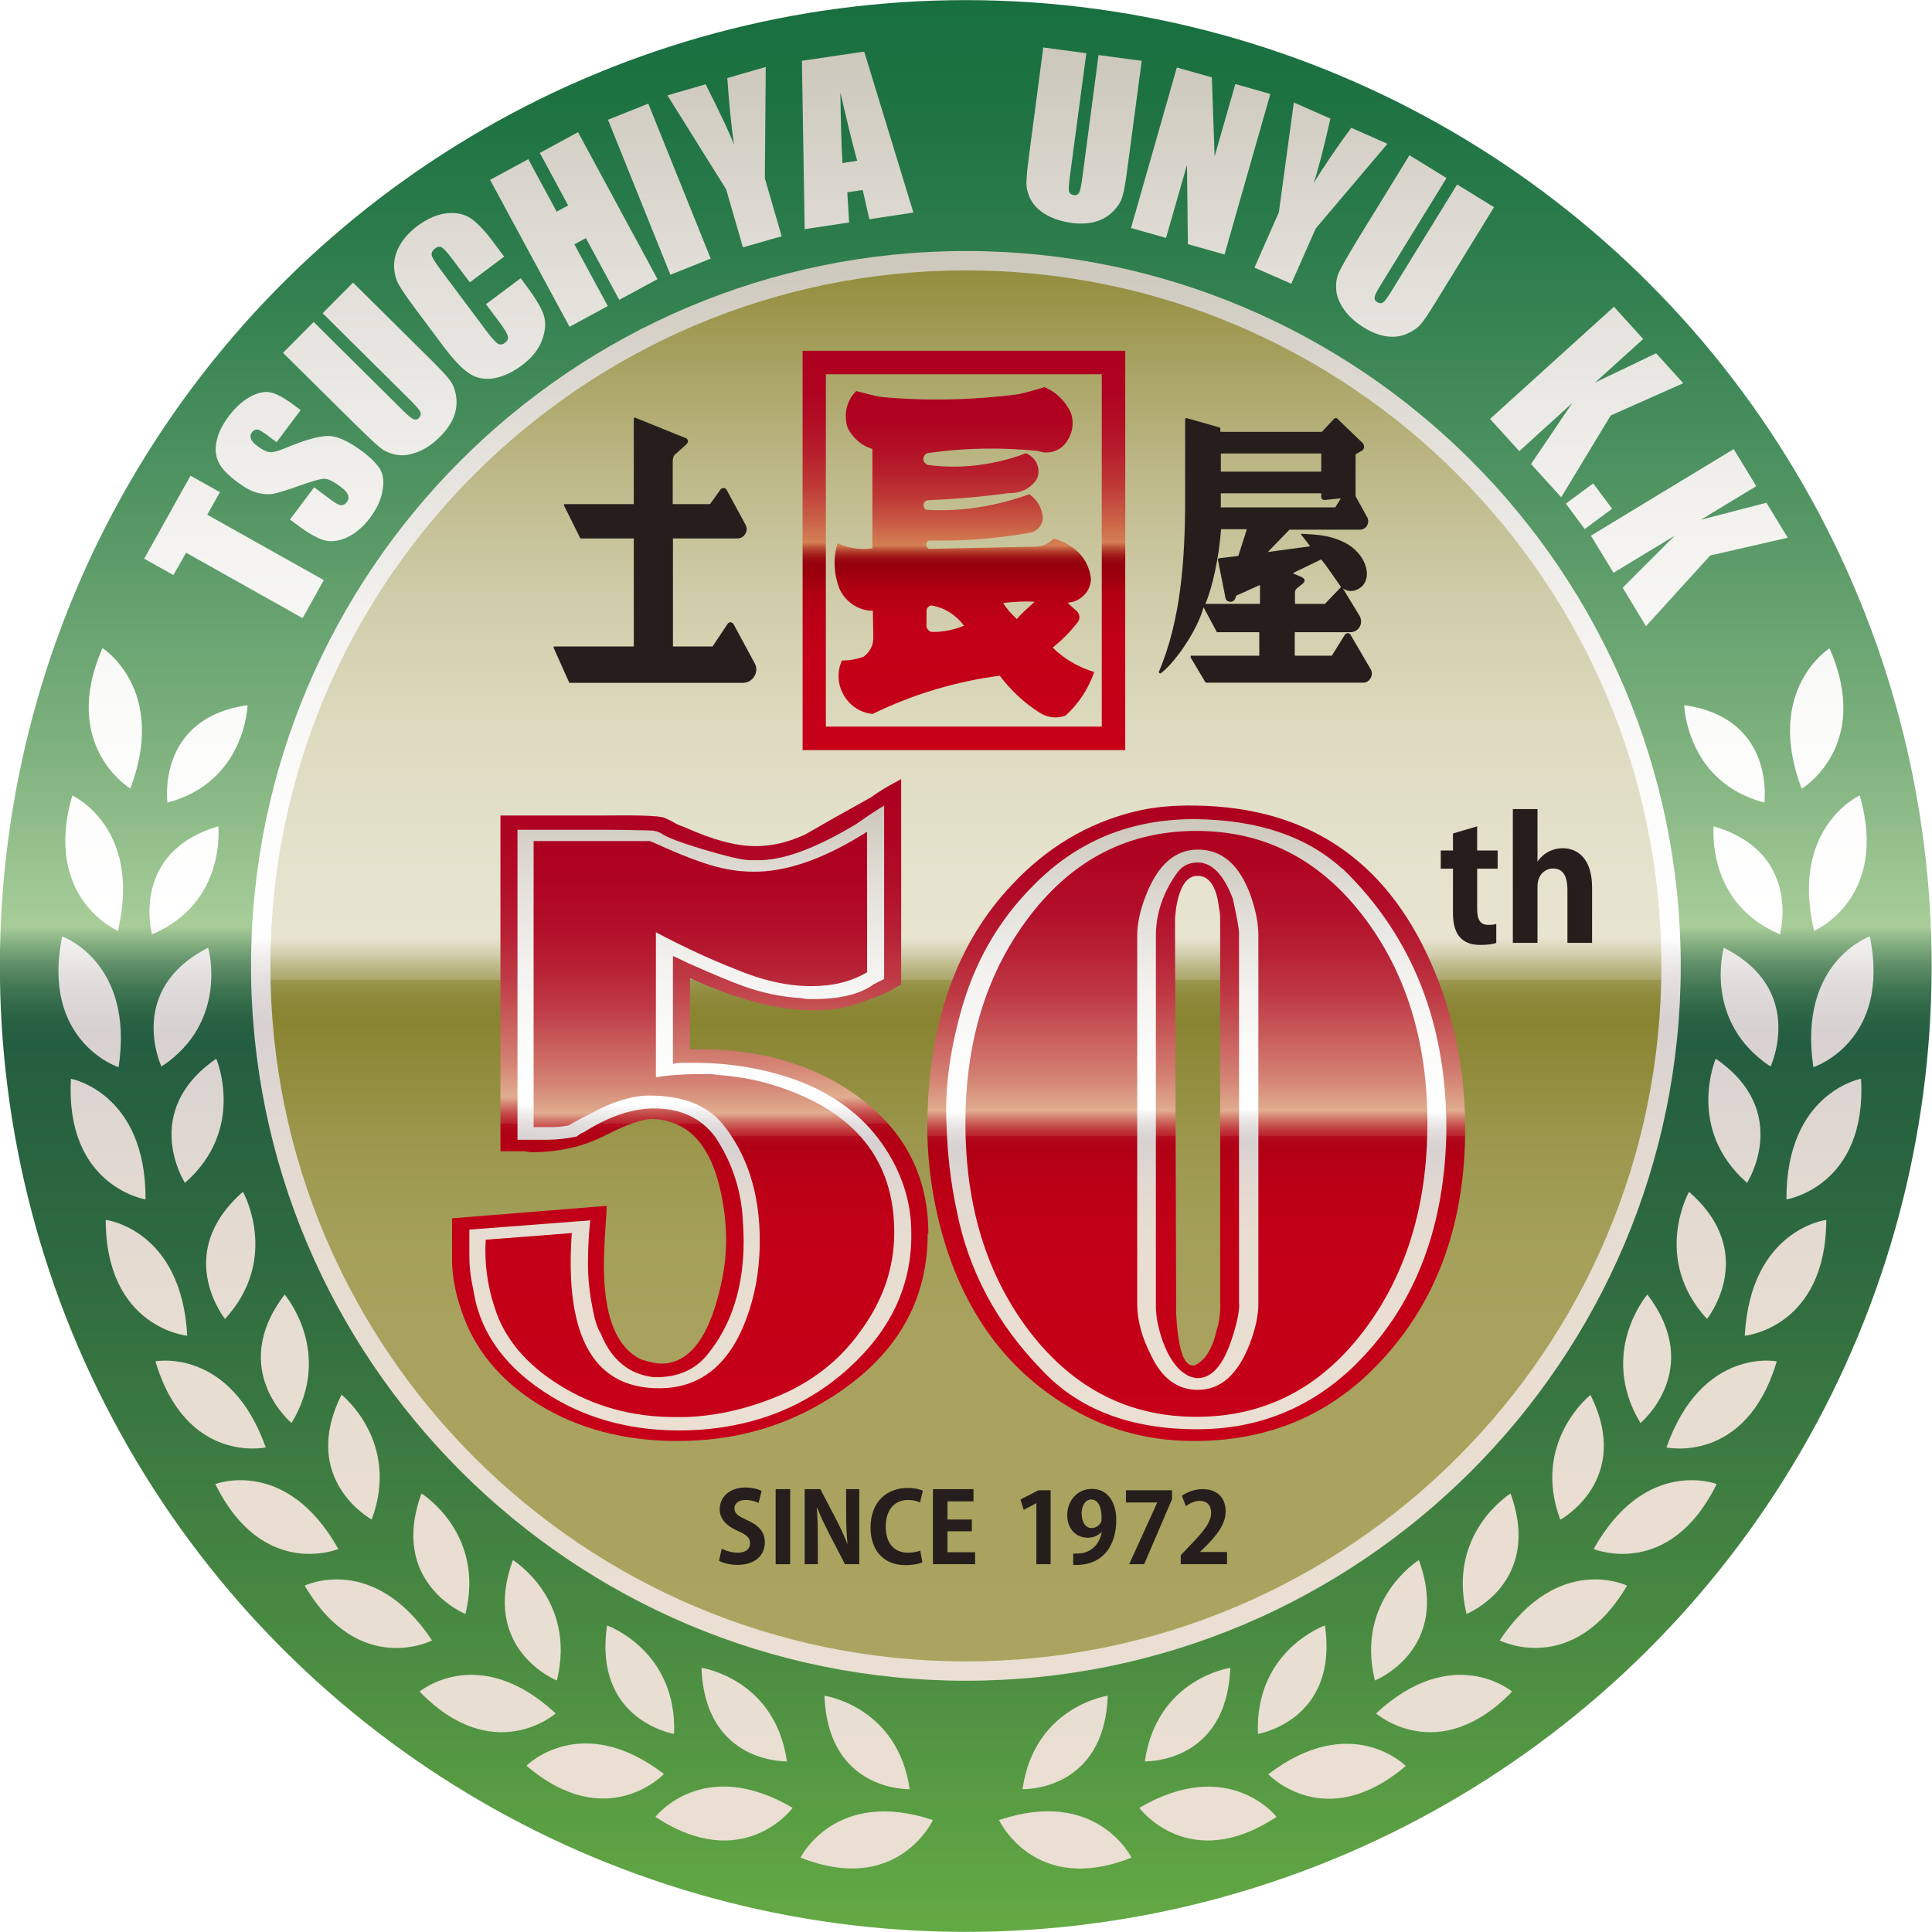
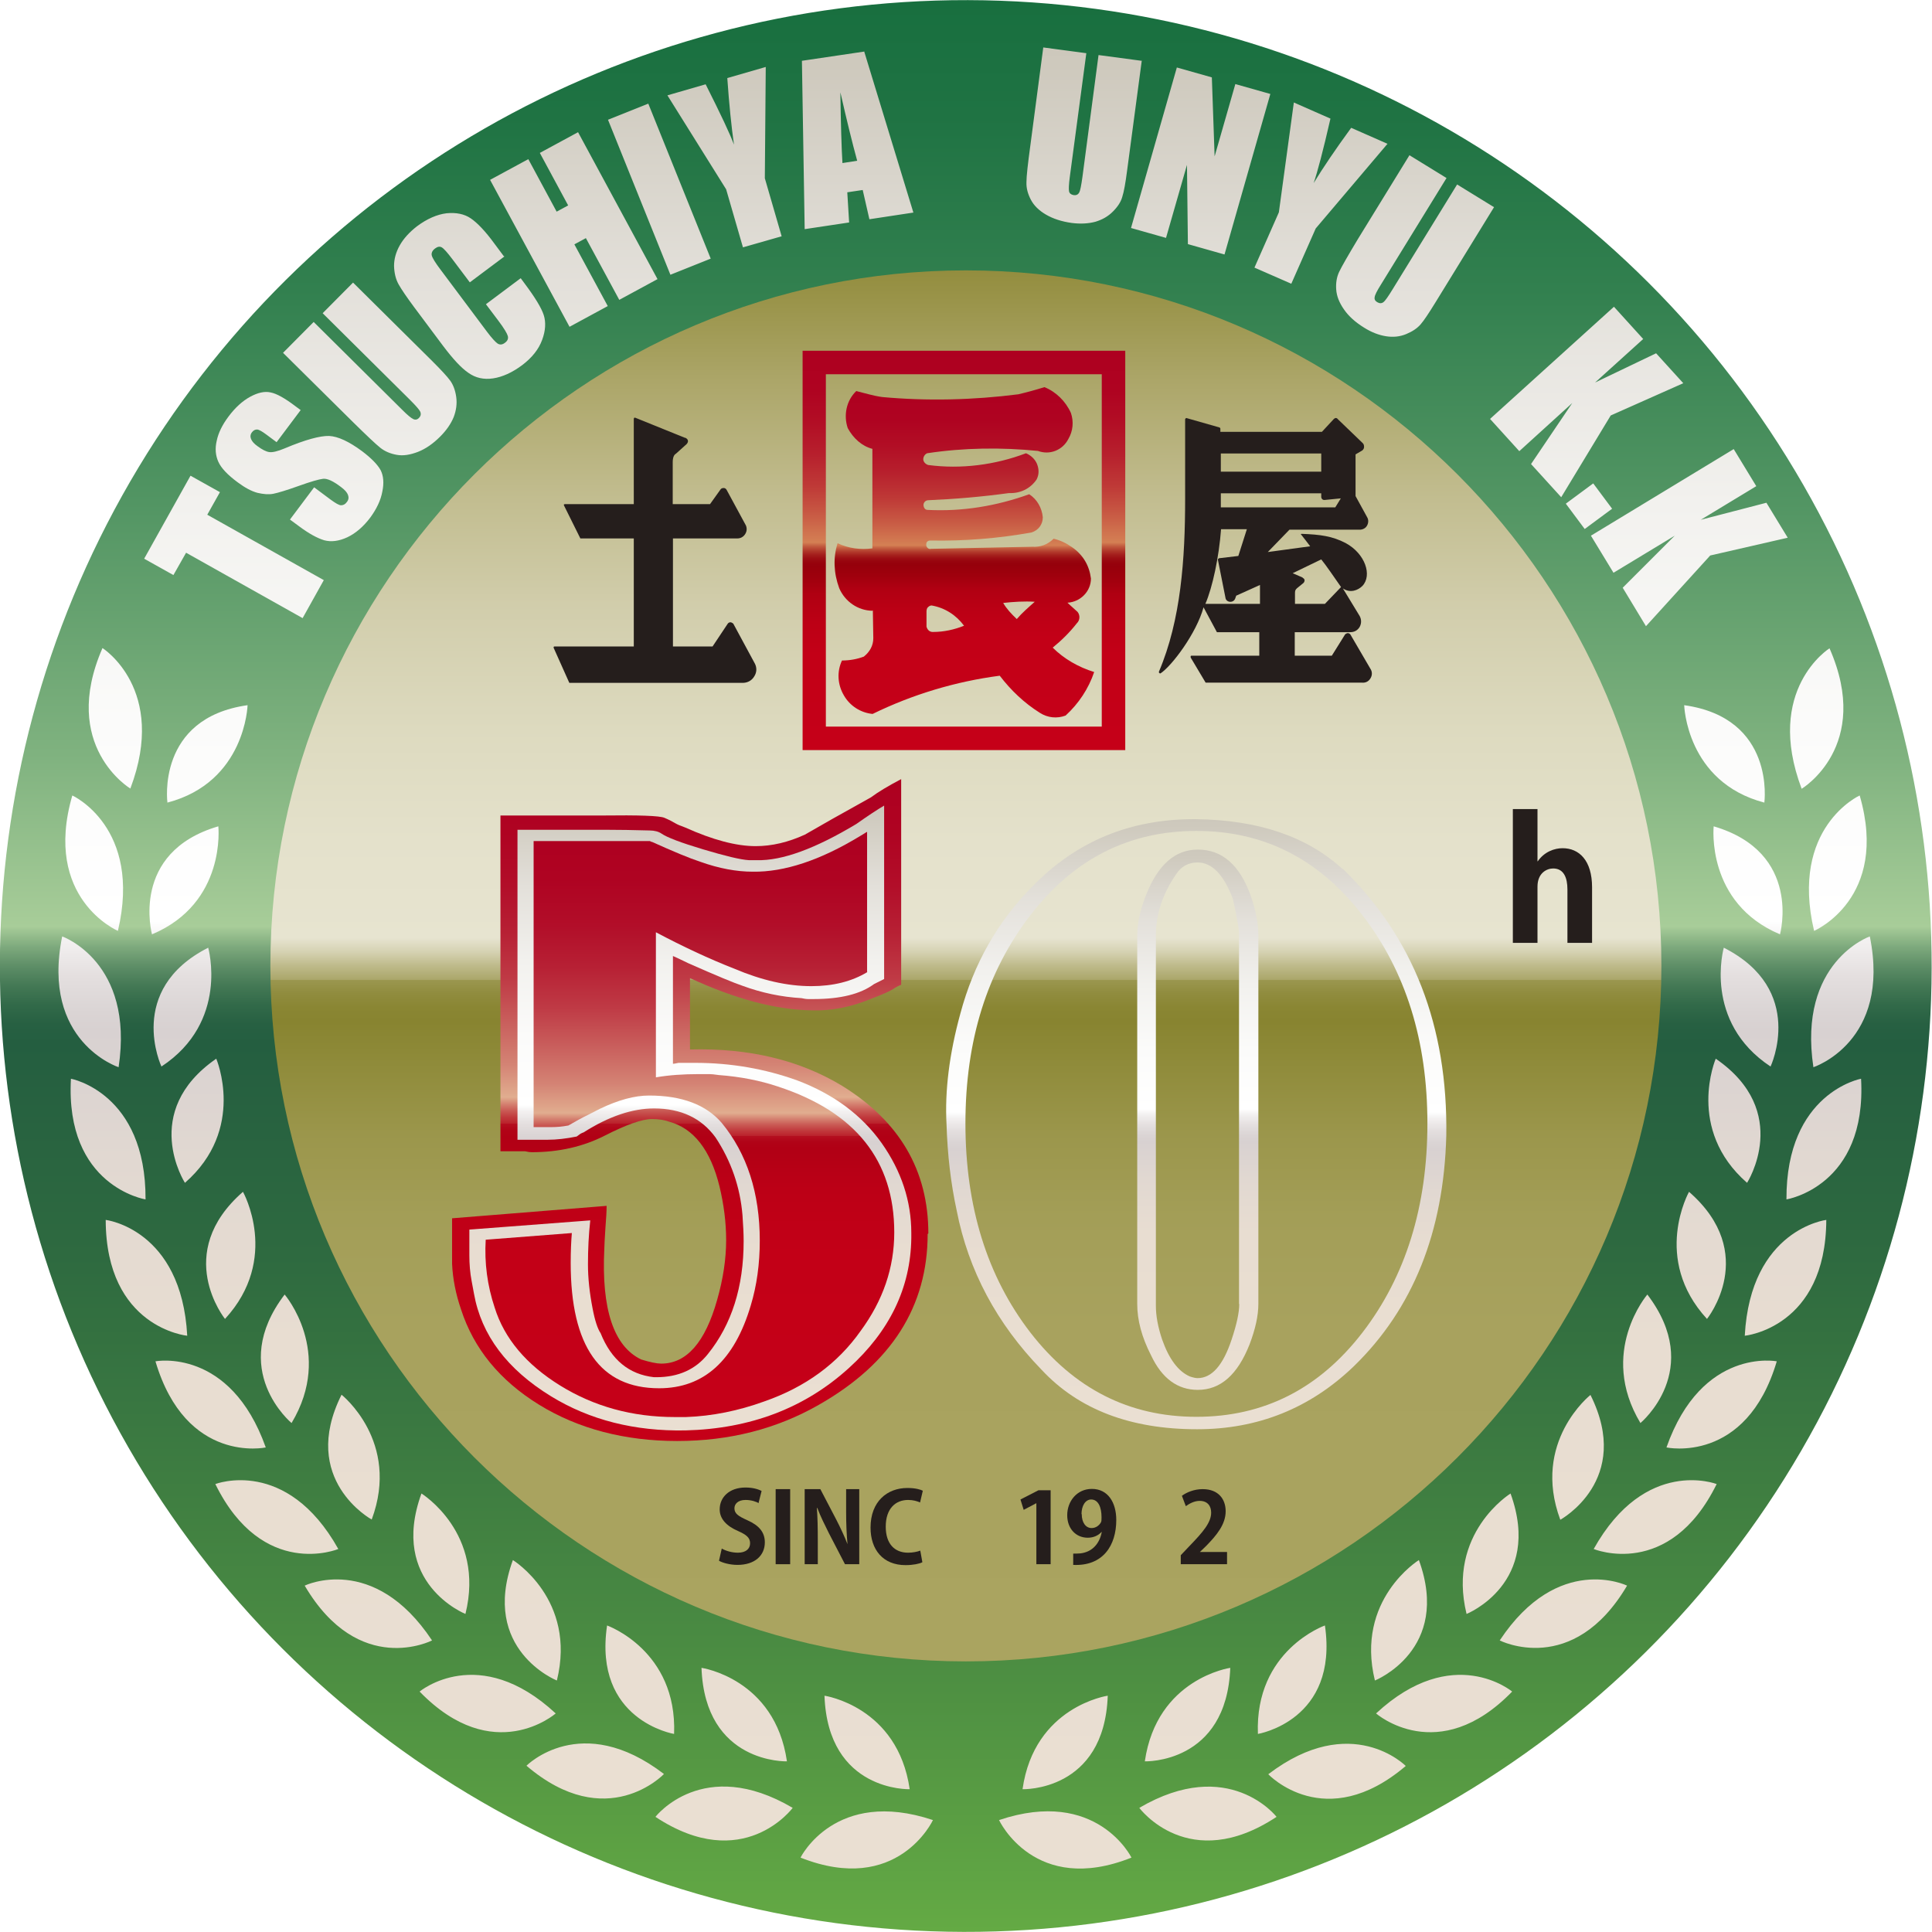
<svg xmlns="http://www.w3.org/2000/svg" xmlns:xlink="http://www.w3.org/1999/xlink" id="_レイヤー_2" viewBox="0 0 83.89 83.89">
  <defs>
    <style>.cls-1{fill:url(#_名称未設定グラデーション_1696-4);}.cls-2{fill:url(#_名称未設定グラデーション_1512-2);}.cls-3{fill:url(#_名称未設定グラデーション_1696-2);}.cls-4{fill:url(#_名称未設定グラデーション_1696-5);}.cls-5{filter:url(#drop-shadow-1);}.cls-6{fill:url(#_名称未設定グラデーション_1696-3);}.cls-7{fill:url(#_名称未設定グラデーション_1504-2);}.cls-8{fill:url(#_名称未設定グラデーション_1512);}.cls-9{fill:url(#_名称未設定グラデーション_257);}.cls-10{fill:url(#_名称未設定グラデーション_1504);}.cls-11{fill:#251e1c;}.cls-12{fill:url(#_名称未設定グラデーション_1696);}.cls-13{fill:url(#_名称未設定グラデーション_1282);}.cls-14{fill:url(#_名称未設定グラデーション_1504-3);}</style>
    <filter id="drop-shadow-1" x="-4.85" y="-4.63" width="94" height="94" filterUnits="userSpaceOnUse">
      <feOffset dx="0" dy="0" />
      <feGaussianBlur result="blur" stdDeviation="1.36" />
      <feFlood flood-color="#251e1c" flood-opacity=".5" />
      <feComposite in2="blur" operator="in" />
      <feComposite in="SourceGraphic" />
    </filter>
    <linearGradient id="_名称未設定グラデーション_1282" x1="41.94" y1="83.89" x2="41.94" y2="0" gradientTransform="translate(83.79 -.1) rotate(89.87)" gradientUnits="userSpaceOnUse">
      <stop offset="0" stop-color="#64aa44" />
      <stop offset=".15" stop-color="#4a8b42" />
      <stop offset=".35" stop-color="#2e6a40" />
      <stop offset=".46" stop-color="#245e40" />
      <stop offset=".47" stop-color="#276042" />
      <stop offset=".48" stop-color="#326a49" />
      <stop offset=".49" stop-color="#447955" />
      <stop offset=".5" stop-color="#5e8e67" />
      <stop offset=".51" stop-color="#7eaa7d" />
      <stop offset=".52" stop-color="#a6cb98" />
      <stop offset=".52" stop-color="#a8cd99" />
      <stop offset=".61" stop-color="#7fb27f" />
      <stop offset=".74" stop-color="#529563" />
      <stop offset=".85" stop-color="#32804f" />
      <stop offset=".94" stop-color="#1f7343" />
      <stop offset="1" stop-color="#186f3f" />
    </linearGradient>
    <linearGradient id="_名称未設定グラデーション_1696" x1="41.94" y1="72.98" x2="41.94" y2="10.91" gradientUnits="userSpaceOnUse">
      <stop offset="0" stop-color="#eadfd2" />
      <stop offset=".29" stop-color="#e8ddd1" />
      <stop offset=".39" stop-color="#e1d8d1" />
      <stop offset=".46" stop-color="#d8d1d1" />
      <stop offset=".47" stop-color="#dad4d4" />
      <stop offset=".49" stop-color="#e4dfdf" />
      <stop offset=".51" stop-color="#f3f1f1" />
      <stop offset=".52" stop-color="#fff" />
      <stop offset=".63" stop-color="#fbfbfa" />
      <stop offset=".75" stop-color="#f2f1ee" />
      <stop offset=".87" stop-color="#e3e0da" />
      <stop offset=".99" stop-color="#cec9bd" />
      <stop offset="1" stop-color="#cdc8bc" />
    </linearGradient>
    <linearGradient id="_名称未設定グラデーション_257" x1="41.94" y1="72.14" x2="41.94" y2="11.74" gradientUnits="userSpaceOnUse">
      <stop offset="0" stop-color="#aaa460" />
      <stop offset=".24" stop-color="#a8a25e" />
      <stop offset=".32" stop-color="#a39e57" />
      <stop offset=".38" stop-color="#9b964b" />
      <stop offset=".43" stop-color="#8f8b3a" />
      <stop offset=".46" stop-color="#888430" />
      <stop offset=".47" stop-color="#8a8633" />
      <stop offset=".48" stop-color="#908c3e" />
      <stop offset=".49" stop-color="#9b9750" />
      <stop offset=".49" stop-color="#aaa66a" />
      <stop offset=".5" stop-color="#beba8a" />
      <stop offset=".51" stop-color="#d5d2b2" />
      <stop offset=".52" stop-color="#e7e4d0" />
      <stop offset=".59" stop-color="#e4e1cb" />
      <stop offset=".67" stop-color="#dddabf" />
      <stop offset=".76" stop-color="#d1cdab" />
      <stop offset=".84" stop-color="#c1bc8e" />
      <stop offset=".92" stop-color="#aca669" />
      <stop offset="1" stop-color="#938d3e" />
    </linearGradient>
    <linearGradient id="_名称未設定グラデーション_1696-2" x1="41.94" y1="81.14" x2="41.94" y2="2.04" xlink:href="#_名称未設定グラデーション_1696" />
    <linearGradient id="_名称未設定グラデーション_1512" x1="41.89" y1="31.14" x2="41.89" y2="16.79" gradientUnits="userSpaceOnUse">
      <stop offset="0" stop-color="#c50018" />
      <stop offset=".24" stop-color="#c30017" />
      <stop offset=".32" stop-color="#bc0015" />
      <stop offset=".39" stop-color="#b00012" />
      <stop offset=".43" stop-color="#9f000d" />
      <stop offset=".46" stop-color="#96000b" />
      <stop offset=".47" stop-color="#97030d" />
      <stop offset=".48" stop-color="#9c0e13" />
      <stop offset=".49" stop-color="#a5201d" />
      <stop offset=".5" stop-color="#b23a2c" />
      <stop offset=".51" stop-color="#c15a3e" />
      <stop offset=".52" stop-color="#d48054" />
      <stop offset=".59" stop-color="#c85a44" />
      <stop offset=".66" stop-color="#bf3a37" />
      <stop offset=".74" stop-color="#b7202d" />
      <stop offset=".82" stop-color="#b20e25" />
      <stop offset=".9" stop-color="#af0321" />
      <stop offset="1" stop-color="#ae0020" />
    </linearGradient>
    <linearGradient id="_名称未設定グラデーション_1512-2" x1="41.86" y1="32.57" x2="41.86" y2="15.23" xlink:href="#_名称未設定グラデーション_1512" />
    <linearGradient id="_名称未設定グラデーション_1504" x1="29.96" y1="62.58" x2="29.96" y2="33.86" gradientUnits="userSpaceOnUse">
      <stop offset="0" stop-color="#c50018" />
      <stop offset=".28" stop-color="#c30017" />
      <stop offset=".39" stop-color="#bc0016" />
      <stop offset=".46" stop-color="#b10015" />
      <stop offset=".47" stop-color="#b10317" />
      <stop offset=".48" stop-color="#b40e1f" />
      <stop offset=".48" stop-color="#ba202b" />
      <stop offset=".49" stop-color="#c13a3d" />
      <stop offset=".5" stop-color="#ca5b55" />
      <stop offset=".51" stop-color="#d58271" />
      <stop offset=".52" stop-color="#e1ad8f" />
      <stop offset=".57" stop-color="#d48374" />
      <stop offset=".64" stop-color="#c85b5a" />
      <stop offset=".7" stop-color="#bf3a45" />
      <stop offset=".77" stop-color="#b72034" />
      <stop offset=".84" stop-color="#b20e29" />
      <stop offset=".92" stop-color="#af0322" />
      <stop offset="1" stop-color="#ae0020" />
    </linearGradient>
    <linearGradient id="_名称未設定グラデーション_1696-3" x1="29.96" y1="62.08" x2="29.96" y2="34.97" xlink:href="#_名称未設定グラデーション_1696" />
    <linearGradient id="_名称未設定グラデーション_1504-2" x1="29.95" y1="61.54" x2="29.95" y2="36.13" xlink:href="#_名称未設定グラデーション_1504" />
    <linearGradient id="_名称未設定グラデーション_1504-3" x1="51.95" x2="51.95" y2="34.98" xlink:href="#_名称未設定グラデーション_1504" />
    <linearGradient id="_名称未設定グラデーション_1696-4" x1="52" y1="60.35" x2="52" y2="36.89" xlink:href="#_名称未設定グラデーション_1696" />
    <linearGradient id="_名称未設定グラデーション_1696-5" x1="51.94" y1="62.07" x2="51.94" y2="35.57" xlink:href="#_名称未設定グラデーション_1696" />
  </defs>
  <g id="_レイヤー_1-2">
    <g class="cls-5">
      <circle class="cls-13" cx="41.94" cy="41.94" r="41.94" transform="translate(-.1 83.79) rotate(-89.87)" />
-       <path class="cls-12" d="M41.94,72.98c-17.11,0-31.04-13.92-31.04-31.04s13.92-31.04,31.04-31.04,31.04,13.92,31.04,31.04-13.92,31.04-31.04,31.04Z" />
      <path class="cls-9" d="M41.94,72.14c-16.65,0-30.2-13.55-30.2-30.2s13.55-30.2,30.2-30.2,30.2,13.55,30.2,30.2-13.55,30.2-30.2,30.2Z" />
      <path class="cls-3" d="M8.28,20.66l1.27.71-.55.98,5.06,2.84-.92,1.65-5.06-2.84-.55.97-1.27-.71,2.01-3.6ZM13.06,17.8l-1.05,1.4-.43-.32c-.2-.15-.34-.23-.42-.23-.08,0-.15.03-.22.12-.07.09-.08.19-.04.29.04.1.13.21.29.32.19.14.36.23.5.25.14.02.36-.03.67-.16.9-.38,1.54-.55,1.93-.54.39.02.86.24,1.43.66.41.31.68.59.81.83.12.24.15.55.07.93-.07.38-.25.75-.52,1.12-.3.4-.64.69-1,.86-.37.17-.7.21-1,.13-.3-.09-.67-.29-1.11-.62l-.38-.28,1.05-1.4.71.53c.22.16.37.25.46.25.09,0,.18-.04.25-.14.08-.1.09-.2.05-.31-.04-.11-.14-.22-.3-.34-.34-.26-.6-.38-.78-.36-.18.02-.53.12-1.06.31-.53.19-.9.3-1.1.34-.2.04-.43.02-.69-.04-.26-.07-.54-.22-.85-.45-.45-.33-.73-.63-.85-.9-.12-.27-.15-.57-.07-.91.07-.34.24-.69.51-1.05.29-.39.61-.68.94-.86.33-.18.63-.25.89-.19.26.05.62.25,1.08.6l.23.17ZM15.33,12.27l3.44,3.41c.39.39.65.67.78.85.13.18.22.42.26.71.04.29,0,.58-.11.87-.12.29-.31.57-.59.85-.31.31-.63.53-.96.66-.34.13-.64.18-.92.13-.28-.05-.52-.15-.72-.31-.2-.16-.59-.53-1.17-1.1l-3.05-3.02,1.33-1.34,3.86,3.83c.22.22.38.35.47.39s.17.02.24-.05c.08-.08.1-.17.06-.27-.04-.09-.2-.27-.45-.52l-3.79-3.76,1.33-1.34ZM21.91,11.13l-1.51,1.13-.76-1.01c-.22-.29-.37-.46-.46-.51-.09-.05-.18-.03-.29.05-.12.09-.17.2-.14.31.03.11.16.32.38.61l2.02,2.7c.21.28.37.45.46.51.1.06.21.05.32-.04.11-.08.15-.18.12-.29-.03-.11-.16-.33-.4-.65l-.55-.73,1.51-1.13.17.23c.45.6.73,1.06.83,1.37.1.31.08.68-.07,1.08-.15.41-.44.77-.86,1.09-.44.33-.87.52-1.27.58-.41.06-.76-.02-1.07-.24-.31-.21-.67-.6-1.1-1.17l-1.27-1.7c-.31-.42-.53-.74-.66-.97-.13-.23-.19-.5-.2-.8,0-.3.08-.6.25-.9.17-.3.42-.57.74-.82.44-.33.88-.52,1.29-.57.42-.04.77.03,1.05.22.28.19.63.55,1.03,1.1l.41.55ZM25.1,5.74l3.45,6.38-1.66.9-1.45-2.68-.5.27,1.45,2.68-1.66.9-3.45-6.38,1.66-.9,1.23,2.28.5-.27-1.23-2.28,1.66-.9ZM28.15,4.5l2.71,6.73-1.75.7-2.71-6.73,1.75-.7ZM33.25,2.91l-.04,4.83.73,2.52-1.68.48-.73-2.52-2.55-4.08,1.66-.48c.65,1.29,1.06,2.16,1.23,2.62-.11-.77-.21-1.74-.29-2.89l1.66-.48ZM37.52,2.22l2.14,7.01-1.91.29-.29-1.27-.67.1.08,1.31-1.93.29-.12-7.31,2.7-.4ZM37.22,6.98c-.22-.8-.46-1.79-.73-2.97.02,1.4.05,2.42.09,3.07l.64-.1ZM49.58,2.61l-.64,4.8c-.07.54-.14.93-.21,1.14-.06.22-.2.43-.41.64-.21.21-.46.35-.76.44-.3.08-.65.1-1.03.05-.43-.06-.8-.18-1.11-.36s-.53-.4-.66-.65c-.13-.25-.2-.5-.19-.76,0-.26.06-.79.17-1.6l.56-4.25,1.87.25-.72,5.39c-.04.31-.05.52-.03.61.02.09.09.14.19.16.12.02.2-.02.25-.11.05-.09.09-.32.14-.67l.7-5.3,1.87.25ZM55.16,4.08l-1.99,6.97-1.59-.45-.04-3.44-.91,3.17-1.52-.43,1.99-6.97,1.52.43.12,3.43.9-3.14,1.52.43ZM60.25,6.24l-3.12,3.68-1.06,2.4-1.6-.7,1.06-2.4.65-4.77,1.59.7c-.32,1.4-.57,2.34-.73,2.8.41-.67.95-1.47,1.63-2.4l1.59.7ZM64.87,9l-2.54,4.13c-.29.47-.5.79-.65.96-.15.17-.36.31-.63.42-.27.11-.56.14-.87.09-.31-.05-.63-.17-.96-.38-.37-.23-.66-.49-.86-.78-.21-.3-.32-.58-.34-.87-.02-.28.02-.54.13-.77.11-.23.38-.7.8-1.4l2.25-3.66,1.61.99-2.85,4.63c-.17.27-.26.45-.27.54-.02.09.02.17.11.22.1.06.19.06.27,0,.08-.06.21-.25.4-.56l2.8-4.55,1.61.99ZM73.09,16.64l-3.15,1.4-2.15,3.55-1.31-1.44,1.79-2.65-2.3,2.09-1.27-1.4,5.38-4.87,1.27,1.4-2.09,1.89,2.65-1.27,1.19,1.31ZM70,22.09l-1.19.88-.82-1.1,1.19-.88.82,1.1ZM77.62,23.35l-3.36.77-2.79,3.07-1.01-1.67,2.26-2.26-2.66,1.61-.98-1.61,6.2-3.76.98,1.61-2.41,1.46,2.85-.74.92,1.51ZM5.66,34.24c1.63-4.31-1.21-6.1-1.21-6.1-1.86,4.26,1.21,6.1,1.21,6.1ZM5.12,40.42c1.06-4.5-1.98-5.88-1.98-5.88-1.3,4.48,1.98,5.88,1.98,5.88ZM5.15,46.34c.69-4.58-2.45-5.68-2.45-5.68-.93,4.58,2.45,5.68,2.45,5.68ZM6.32,52.08c.02-4.64-3.24-5.24-3.24-5.24-.26,4.68,3.24,5.24,3.24,5.24ZM4.59,52.97c.01,4.69,3.54,5.03,3.54,5.03-.25-4.64-3.54-5.03-3.54-5.03ZM11.54,62.85c-1.55-4.36-4.79-3.74-4.79-3.74,1.33,4.49,4.79,3.74,4.79,3.74ZM14.69,67.26c-2.25-4.02-5.34-2.82-5.34-2.82,2.06,4.18,5.34,2.82,5.34,2.82ZM13.23,68.85c2.36,4.01,5.53,2.38,5.53,2.38-2.54-3.83-5.53-2.38-5.53-2.38ZM18.22,73.45c3.21,3.31,5.91.95,5.91.95-3.34-3.1-5.91-.95-5.91-.95ZM22.86,76.67c3.49,2.98,5.97.36,5.97.36-3.6-2.76-5.97-.36-5.97-.36ZM28.46,78.89c3.81,2.52,5.96-.39,5.96-.39-3.89-2.29-5.96.39-5.96.39ZM34.76,80.66c4.22,1.67,5.75-1.63,5.75-1.63-4.25-1.42-5.75,1.63-5.75,1.63ZM10.75,30.62c-3.98.56-3.48,4.23-3.48,4.23,3.39-.89,3.48-4.23,3.48-4.23ZM6.6,40.57c3.24-1.36,2.88-4.69,2.88-4.69-3.86,1.13-2.88,4.69-2.88,4.69ZM7.01,46.31c2.95-1.94,2.03-5.16,2.03-5.16-3.6,1.83-2.03,5.16-2.03,5.16ZM9.39,45.97c-3.34,2.31-1.36,5.39-1.36,5.39,2.67-2.33,1.36-5.39,1.36-5.39ZM10.55,51.75c-3.07,2.68-.78,5.52-.78,5.52,2.41-2.62.78-5.52.78-5.52ZM12.66,61.79c1.85-3.08-.3-5.58-.3-5.58-2.49,3.27.3,5.58.3,5.58ZM14.83,60.56c-1.85,3.7,1.31,5.42,1.31,5.42,1.26-3.39-1.31-5.42-1.31-5.42ZM18.3,64.85c-1.42,3.9,1.91,5.23,1.91,5.23.87-3.52-1.91-5.23-1.91-5.23ZM24.18,72.97c.87-3.52-1.91-5.23-1.91-5.23-1.42,3.9,1.91,5.23,1.91,5.23ZM26.36,70.58c-.61,4.13,2.91,4.71,2.91,4.71.14-3.63-2.91-4.71-2.91-4.71ZM34.17,76.48c-.52-3.6-3.71-4.06-3.71-4.06.15,4.18,3.71,4.06,3.71,4.06ZM39.5,77.69c-.52-3.6-3.7-4.06-3.7-4.06.15,4.18,3.7,4.06,3.7,4.06ZM79.44,28.15s-2.84,1.78-1.21,6.1c0,0,3.08-1.84,1.21-6.1ZM80.75,34.54s-3.04,1.38-1.98,5.88c0,0,3.28-1.4,1.98-5.88ZM81.19,40.66s-3.14,1.1-2.45,5.68c0,0,3.38-1.1,2.45-5.68ZM80.81,46.84s-3.26.6-3.24,5.24c0,0,3.5-.56,3.24-5.24ZM75.76,58s3.52-.34,3.54-5.03c0,0-3.29.4-3.54,5.03ZM77.15,59.11s-3.25-.63-4.79,3.74c0,0,3.46.75,4.79-3.74ZM74.54,64.44s-3.09-1.2-5.34,2.82c0,0,3.28,1.36,5.34-2.82ZM65.12,71.23s3.17,1.62,5.53-2.38c0,0-2.99-1.45-5.53,2.38ZM59.75,74.4s2.7,2.36,5.91-.95c0,0-2.57-2.15-5.91.95ZM55.07,77.04s2.47,2.62,5.97-.36c0,0-2.36-2.39-5.97.36ZM49.47,78.5s2.15,2.91,5.96.39c0,0-2.07-2.67-5.96-.39ZM43.38,79.03s1.54,3.31,5.75,1.63c0,0-1.5-3.06-5.75-1.63ZM76.61,34.85s.5-3.67-3.48-4.23c0,0,.09,3.34,3.48,4.23ZM74.41,35.88s-.35,3.33,2.88,4.69c0,0,.98-3.56-2.88-4.69ZM74.85,41.15s-.92,3.21,2.03,5.16c0,0,1.57-3.33-2.03-5.16ZM75.86,51.36s1.98-3.09-1.36-5.39c0,0-1.31,3.06,1.36,5.39ZM74.12,57.27s2.29-2.84-.78-5.52c0,0-1.63,2.9.78,5.52ZM71.53,56.21s-2.15,2.5-.3,5.58c0,0,2.79-2.31.3-5.58ZM67.75,65.99s3.16-1.72,1.31-5.42c0,0-2.57,2.03-1.31,5.42ZM63.68,70.08s3.32-1.33,1.91-5.23c0,0-2.77,1.71-1.91,5.23ZM61.61,67.74s-2.77,1.71-1.91,5.23c0,0,3.33-1.33,1.91-5.23ZM54.62,75.29s3.51-.58,2.91-4.71c0,0-3.05,1.07-2.91,4.71ZM53.42,72.42s-3.19.46-3.71,4.06c0,0,3.55.12,3.71-4.06ZM48.1,73.63s-3.19.46-3.7,4.06c0,0,3.55.12,3.7-4.06Z" />
-       <path class="cls-11" d="M63.09,36.19l1.05-.31v1.05h.89v.79h-.89v1.75c0,.48.15.69.48.69.15,0,.24-.01.35-.04v.82c-.13.06-.39.09-.7.09-1.16,0-1.18-1-1.18-1.45v-1.86h-.53v-.79h.53v-.74Z" />
      <path class="cls-11" d="M69.13,40.94h-1.07v-2.32c0-.51-.16-.91-.62-.91-.27,0-.68.19-.68.79v2.44h-1.07v-5.81h1.07v2.27h.01c.29-.42.73-.57,1.08-.57.71,0,1.28.52,1.28,1.7v2.4Z" />
      <path class="cls-11" d="M32.95,65.27c-.11-.06-.31-.14-.58-.14-.33,0-.48.18-.48.36,0,.23.16.34.56.52.52.23.76.53.76.96,0,.57-.43.98-1.19.98-.32,0-.65-.09-.8-.18l.12-.53c.17.1.44.18.7.18.35,0,.53-.17.53-.41s-.16-.37-.52-.53c-.49-.21-.8-.52-.8-.94,0-.53.42-.95,1.12-.95.31,0,.55.07.7.15l-.13.51Z" />
      <path class="cls-11" d="M33.68,64.66h.63v3.26h-.63v-3.26Z" />
      <path class="cls-11" d="M37.32,67.92h-.63l-.7-1.35c-.17-.34-.37-.74-.5-1.09h-.02c.03.4.04.86.04,1.44v1h-.57v-3.26h.68l.69,1.32c.17.33.36.73.49,1.07h0c-.04-.42-.06-.88-.06-1.41v-.98h.57v3.26Z" />
      <path class="cls-11" d="M40.04,67.84c-.12.06-.39.12-.72.12-.98,0-1.52-.67-1.52-1.63,0-1.14.73-1.72,1.6-1.72.35,0,.58.07.67.12l-.12.51c-.13-.06-.3-.11-.52-.11-.54,0-.97.37-.97,1.16,0,.74.38,1.13.97,1.13.2,0,.4-.04.53-.09l.09.5Z" />
-       <path class="cls-11" d="M42.33,67.92h-1.82v-3.26h1.76v.53h-1.13v.79h1.06v.51h-1.06v.91h1.2v.53Z" />
      <path class="cls-11" d="M45,67.92v-2.65h0l-.55.29-.14-.45.78-.4h.53v3.21h-.61Z" />
      <path class="cls-11" d="M47.83,66.52c-.14.15-.34.25-.6.25-.5,0-.89-.38-.89-.98s.42-1.14,1.07-1.14c.7,0,1.06.59,1.06,1.35,0,1.11-.58,2.01-1.87,1.95v-.49c.1,0,.16,0,.31-.01.53-.06.84-.44.93-.93h-.01ZM46.97,65.74c0,.38.18.61.43.61.19,0,.33-.12.4-.24.03-.05.03-.11.03-.23,0-.43-.14-.77-.45-.77-.25,0-.42.27-.42.64Z" />
-       <path class="cls-11" d="M48.89,64.71h2v.39l-1.21,2.82h-.65l1.22-2.68h0s-1.36,0-1.36,0v-.52Z" />
      <path class="cls-11" d="M53.28,67.92h-2.01v-.39l.36-.38c.61-.63.96-1.04.96-1.47,0-.28-.15-.51-.5-.51-.23,0-.45.12-.6.23l-.17-.45c.2-.15.53-.29.9-.29.69,0,1,.44,1,.96,0,.57-.39,1.04-.85,1.51l-.27.26h0s1.18,0,1.18,0v.52Z" />
      <path class="cls-11" d="M29.74,19.01l-2.15-.87s-.04-.01-.05,0c-.01.01-.02.03-.02.05v3.7h-2.98s-.04,0-.05.01c-.01.01-.01.03,0,.05l.71,1.43h2.32v4.69h-3.44s-.03,0-.04.02c0,.02,0,.03,0,.04l.68,1.52h7.56c.2-.01.37-.11.47-.28.11-.17.12-.37.03-.55l-.94-1.74s-.07-.06-.12-.06-.09.02-.12.06l-.66.99h-1.72v-4.69h2.79c.14,0,.26-.06.34-.18.08-.12.09-.25.04-.38l-.84-1.55c-.03-.05-.07-.08-.13-.08-.06,0-.11.02-.14.07l-.45.63h-1.62v-1.81c0-.21.05-.33.14-.38l.4-.36c.19-.14.14-.29-.02-.34Z" />
      <path class="cls-11" d="M53.01,19.69v.79h4.36v-.79h-4.36ZM53.01,21.42v.61h4.97l.24-.39-.71.07s-.07,0-.09-.03c-.03-.02-.04-.05-.05-.09v-.17h-4.36ZM56.52,23.18c.82.03,1.33.1,1.91.4.85.46,1.16,1.4.73,1.86-.19.19-.53.33-.85.11l.73,1.2c.08.15.08.32,0,.47-.09.15-.23.23-.41.23h-2.41v1.02h1.61l.58-.93s.07-.05.11-.05.08.02.11.05l.87,1.49c.09.13.09.29.01.42-.08.14-.22.21-.38.19h-6.78l-.65-1.09s0-.03,0-.05c0-.02.02-.03.03-.03h2.95v-1.02h-1.84l-.58-1.08c-.31,1.13-1.38,2.55-1.87,2.87-.02,0-.04,0-.05-.02-.02-.01-.02-.03-.02-.05.96-2.25,1.14-4.91,1.14-7.5v-3.47s.03-.05.05-.05l1.44.41s.04.02.04.05v.14h4.41l.51-.55s.05-.05.09-.05.07.02.09.05l1.07,1.03c.05.04.07.1.07.17,0,.07-.03.12-.08.16l-.29.17v1.81l.51.93c.06.11.05.24-.01.35-.06.11-.17.17-.3.18h-3.07l-.94.97,1.84-.25c-.1-.14-.28-.36-.41-.53ZM53.68,25.86l-.05.14c-.04.09-.13.14-.23.13-.1-.01-.18-.08-.19-.18l-.33-1.66s.03-.04.05-.05l.84-.1.37-1.16h-1.12c-.09,1.21-.37,2.52-.68,3.24h2.37v-.82l-1.02.46ZM56.56,25.09c.13.05.09.18.03.23l-.27.22c-.05.05-.09.08-.09.2v.48h1.3l.7-.73c-.28-.4-.66-.96-.86-1.2l-1.24.6.44.19Z" />
      <path class="cls-8" d="M37.9,26.5l.02,1.21c0,.32-.15.59-.41.8-.29.11-.61.17-.95.17-.23.49-.19,1.05.08,1.51.26.46.73.76,1.25.81,1.74-.85,3.61-1.41,5.52-1.66.49.64,1.07,1.19,1.74,1.61.34.22.75.26,1.12.12.56-.51,1-1.17,1.24-1.89-.68-.21-1.31-.57-1.8-1.06.37-.3.74-.66,1.05-1.06.13-.12.15-.34.03-.49l-.31-.28-.13-.12c.56-.03,1.02-.49,1.02-1.05-.07-.56-.34-1.03-.82-1.36-.24-.17-.51-.3-.8-.37-.26.26-.57.37-.93.35l-4.39.09c-.07.02-.13,0-.18-.07-.04-.05-.04-.13-.02-.19.02-.07.1-.1.15-.1,1.48.03,2.97-.09,4.41-.35.29-.09.49-.34.49-.66-.04-.41-.25-.78-.59-1-1.41.51-2.9.76-4.42.68-.1,0-.17-.1-.17-.22,0-.1.09-.2.21-.2,1.17-.05,2.33-.15,3.5-.31.48.02.92-.18,1.2-.59.11-.21.11-.44.02-.67-.09-.22-.27-.38-.48-.47-1.34.51-2.83.7-4.25.51-.12-.04-.21-.14-.21-.25s.07-.22.17-.26c1.59-.24,3.22-.26,4.81-.1.51.19,1.07-.03,1.32-.52.2-.34.24-.75.11-1.13-.23-.51-.65-.92-1.15-1.12-.38.12-.75.22-1.13.31-1.95.25-3.95.3-5.91.12-.38-.05-.76-.17-1.13-.26-.43.41-.56,1.05-.37,1.61.24.44.61.78,1.07.9v4.32c-.52.07-1.03,0-1.51-.22-.2.62-.17,1.3.07,1.95.25.58.81.97,1.44.98ZM44.93,26.13c-.27.24-.55.48-.78.75-.24-.23-.44-.44-.59-.7.46-.05.92-.08,1.38-.05ZM40.23,26.55c0-.07.02-.14.05-.17.05-.05.1-.09.17-.09.58.1,1.07.42,1.41.88-.42.17-.88.27-1.34.27-.14.01-.25-.08-.29-.23v-.66Z" />
      <path class="cls-2" d="M34.85,15.23v17.34h14.01V15.23h-14.01ZM47.84,31.55h-11.98v-15.3h11.98v15.3Z" />
      <path class="cls-10" d="M40.28,53.58c0,3.14-1.57,5.62-4.71,7.41-1.85,1.06-3.9,1.58-6.17,1.58s-4.3-.53-6-1.58c-1.7-1.05-2.83-2.43-3.38-4.13-.23-.67-.36-1.33-.39-1.98v-1.98s6.71-.54,6.71-.54c0,.24-.02.55-.05.93-.03.48-.05.79-.05.93-.13,2.63.41,4.24,1.6,4.81.39.12.68.18.87.18,1.1,0,1.91-.92,2.43-2.77.26-.91.39-1.78.39-2.59,0-.77-.1-1.55-.29-2.34-.39-1.58-1.12-2.52-2.2-2.81-.2-.07-.44-.11-.73-.11-.42,0-1.11.24-2.05.72-.94.48-2,.72-3.17.72-.07,0-.16-.01-.29-.04h-1.07v-14.58h4.42c1.59-.02,2.49.01,2.7.1.21.09.36.17.46.23.1.06.24.12.44.19,1.2.54,2.22.81,3.06.81.71,0,1.42-.17,2.14-.5.62-.36,1.57-.9,2.87-1.62.32-.24.76-.5,1.31-.79v8.93c-.13.05-.24.11-.34.18-.19.12-.52.26-.97.43-.87.36-1.73.53-2.57.5-1.55-.02-3.32-.49-5.29-1.4v3.1c2.56-.07,4.76.46,6.61,1.58,2.49,1.54,3.74,3.67,3.74,6.41Z" />
      <path class="cls-6" d="M38.39,42.5v-7.52c-.29.17-.7.44-1.21.8-1.78,1.07-3.22,1.6-4.32,1.57h-.34c-.36-.02-1.02-.18-1.99-.47-.97-.29-1.57-.52-1.8-.68-.13-.09-.31-.14-.53-.14-.71-.02-1.34-.03-1.89-.03h-3.84v13.46h1.31c.39,0,.81-.05,1.26-.14l.15-.11s.08-.05.15-.07c1.1-.7,2.12-1.04,3.06-1.04,1.17,0,2.06.42,2.67,1.26.68,1.03,1.07,2.16,1.17,3.38.03.43.05.8.05,1.12,0,1.99-.52,3.62-1.55,4.9-.53.67-1.28,1.01-2.24,1.01h-.1c-1.09-.12-1.86-.76-2.32-1.91-.13-.19-.25-.55-.35-1.08-.13-.67-.2-1.31-.2-1.91,0-.65.03-1.28.1-1.91l-5.25.4v1.12c0,.38.03.76.1,1.12l.1.54c.32,1.8,1.44,3.29,3.35,4.46,1.68,1.03,3.63,1.52,5.83,1.48,2.82-.07,5.18-.97,7.09-2.7,1.78-1.61,2.69-3.49,2.72-5.65v-.22c0-1.39-.43-2.69-1.29-3.91-.86-1.21-2.08-2.12-3.67-2.72-1.39-.5-2.87-.76-4.42-.76h-.73c-.1.02-.18.04-.24.04v-4.68c.16.07.39.18.68.32,1.2.53,1.97.85,2.33.97.84.31,1.7.49,2.57.54.1.02.19.04.29.04h.24c1.17,0,2.04-.22,2.62-.65.1-.05.24-.12.44-.22Z" />
      <path class="cls-7" d="M37.66,42.21c-.68.41-1.49.61-2.43.61-1.04,0-2.15-.25-3.35-.76-1.1-.43-2.23-.96-3.4-1.58v6.3c.58-.1,1.2-.14,1.85-.14h.49c.06,0,.19.01.39.04.94.07,1.8.24,2.57.5,3.37,1.1,5.05,3.22,5.05,6.33,0,1.54-.49,2.96-1.46,4.28-1,1.42-2.4,2.44-4.18,3.06-1.13.41-2.27.64-3.4.68h-.49c-1.85,0-3.51-.46-4.98-1.37-1.47-.91-2.42-2.04-2.84-3.38-.32-.96-.45-1.94-.39-2.95l3.74-.29c-.03.36-.05.79-.05,1.3,0,3.62,1.28,5.44,3.84,5.44,1.94,0,3.27-1.2,3.98-3.6.26-.86.39-1.8.39-2.81,0-2.06-.55-3.77-1.65-5.11-.68-.79-1.73-1.19-3.16-1.19-.62,0-1.33.19-2.14.58-.13.07-.31.16-.53.27-.23.11-.5.26-.83.45-.26.05-.5.07-.73.07h-.78v-12.42h5.05s.06.04.1.04c.91.41,1.6.7,2.09.86.81.29,1.57.43,2.28.43,1.36.02,2.92-.49,4.66-1.55.03-.02.08-.05.15-.09.06-.04.11-.07.15-.09v6.08Z" />
-       <path class="cls-14" d="M62.36,42.34c-1.94-4.83-5.41-7.28-10.41-7.36-.99-.02-1.88.06-2.69.26-2.05.51-3.82,1.57-5.32,3.18-2.34,2.46-3.56,5.81-3.67,10.03-.04,1.64.15,3.23.55,4.79.95,3.66,2.89,6.32,5.81,7.98,1.57.9,3.31,1.35,5.21,1.35,3.03,0,5.57-.99,7.62-2.96,2.78-2.68,4.16-6.22,4.16-10.61,0-2.34-.42-4.56-1.26-6.66ZM52.99,56.62c0,.42-.05.79-.16,1.13-.15.68-.4,1.16-.77,1.43-.11.07-.18.11-.22.11-.44.05-.69-.71-.77-2.27l-.05-17.09c0-.1.02-.27.05-.51.15-.93.46-1.39.93-1.39.51,0,.82.46.93,1.39.04.17.05.34.05.51v16.69Z" />
      <path class="cls-1" d="M54.31,38.9c-.48-1.34-1.24-2.01-2.3-2.01-.99,0-1.73.66-2.25,1.98-.26.66-.38,1.24-.38,1.76v15.99c0,.71.2,1.45.6,2.23.47,1,1.15,1.5,2.03,1.5.99,0,1.73-.66,2.25-1.98.25-.66.38-1.24.38-1.76v-15.99c0-.51-.11-1.09-.33-1.72ZM53.81,56.62c0,.37-.11.88-.33,1.54-.37,1.12-.86,1.68-1.48,1.68-.07,0-.18-.02-.33-.07-.51-.22-.91-.76-1.21-1.61-.18-.54-.27-1.02-.27-1.46v-16.07c0-.93.29-1.82.88-2.67.22-.34.53-.51.93-.51.62,0,1.13.52,1.53,1.57.18.8.27,1.31.27,1.5v16.1Z" />
      <path class="cls-4" d="M58.29,37.73c-1.54-1.41-3.66-2.13-6.37-2.16-2.82-.02-5.18.95-7.09,2.92-1.5,1.51-2.55,3.35-3.13,5.52-.48,1.75-.68,3.36-.6,4.82.04,1.29.18,2.53.44,3.73.51,2.61,1.74,4.91,3.68,6.91,1.61,1.73,3.86,2.59,6.76,2.59,2.64,0,4.91-.91,6.81-2.74,2.56-2.49,3.9-5.82,4.01-10.01.07-4.75-1.43-8.61-4.5-11.59ZM51.95,61.52c-2.92,0-5.32-1.22-7.21-3.66-1.88-2.44-2.82-5.47-2.82-9.08s.94-6.6,2.82-9.04c1.88-2.44,4.28-3.66,7.21-3.66s5.32,1.22,7.21,3.66c1.88,2.44,2.82,5.45,2.82,9.04s-.94,6.64-2.82,9.08c-1.88,2.44-4.28,3.66-7.21,3.66Z" />
    </g>
  </g>
</svg>